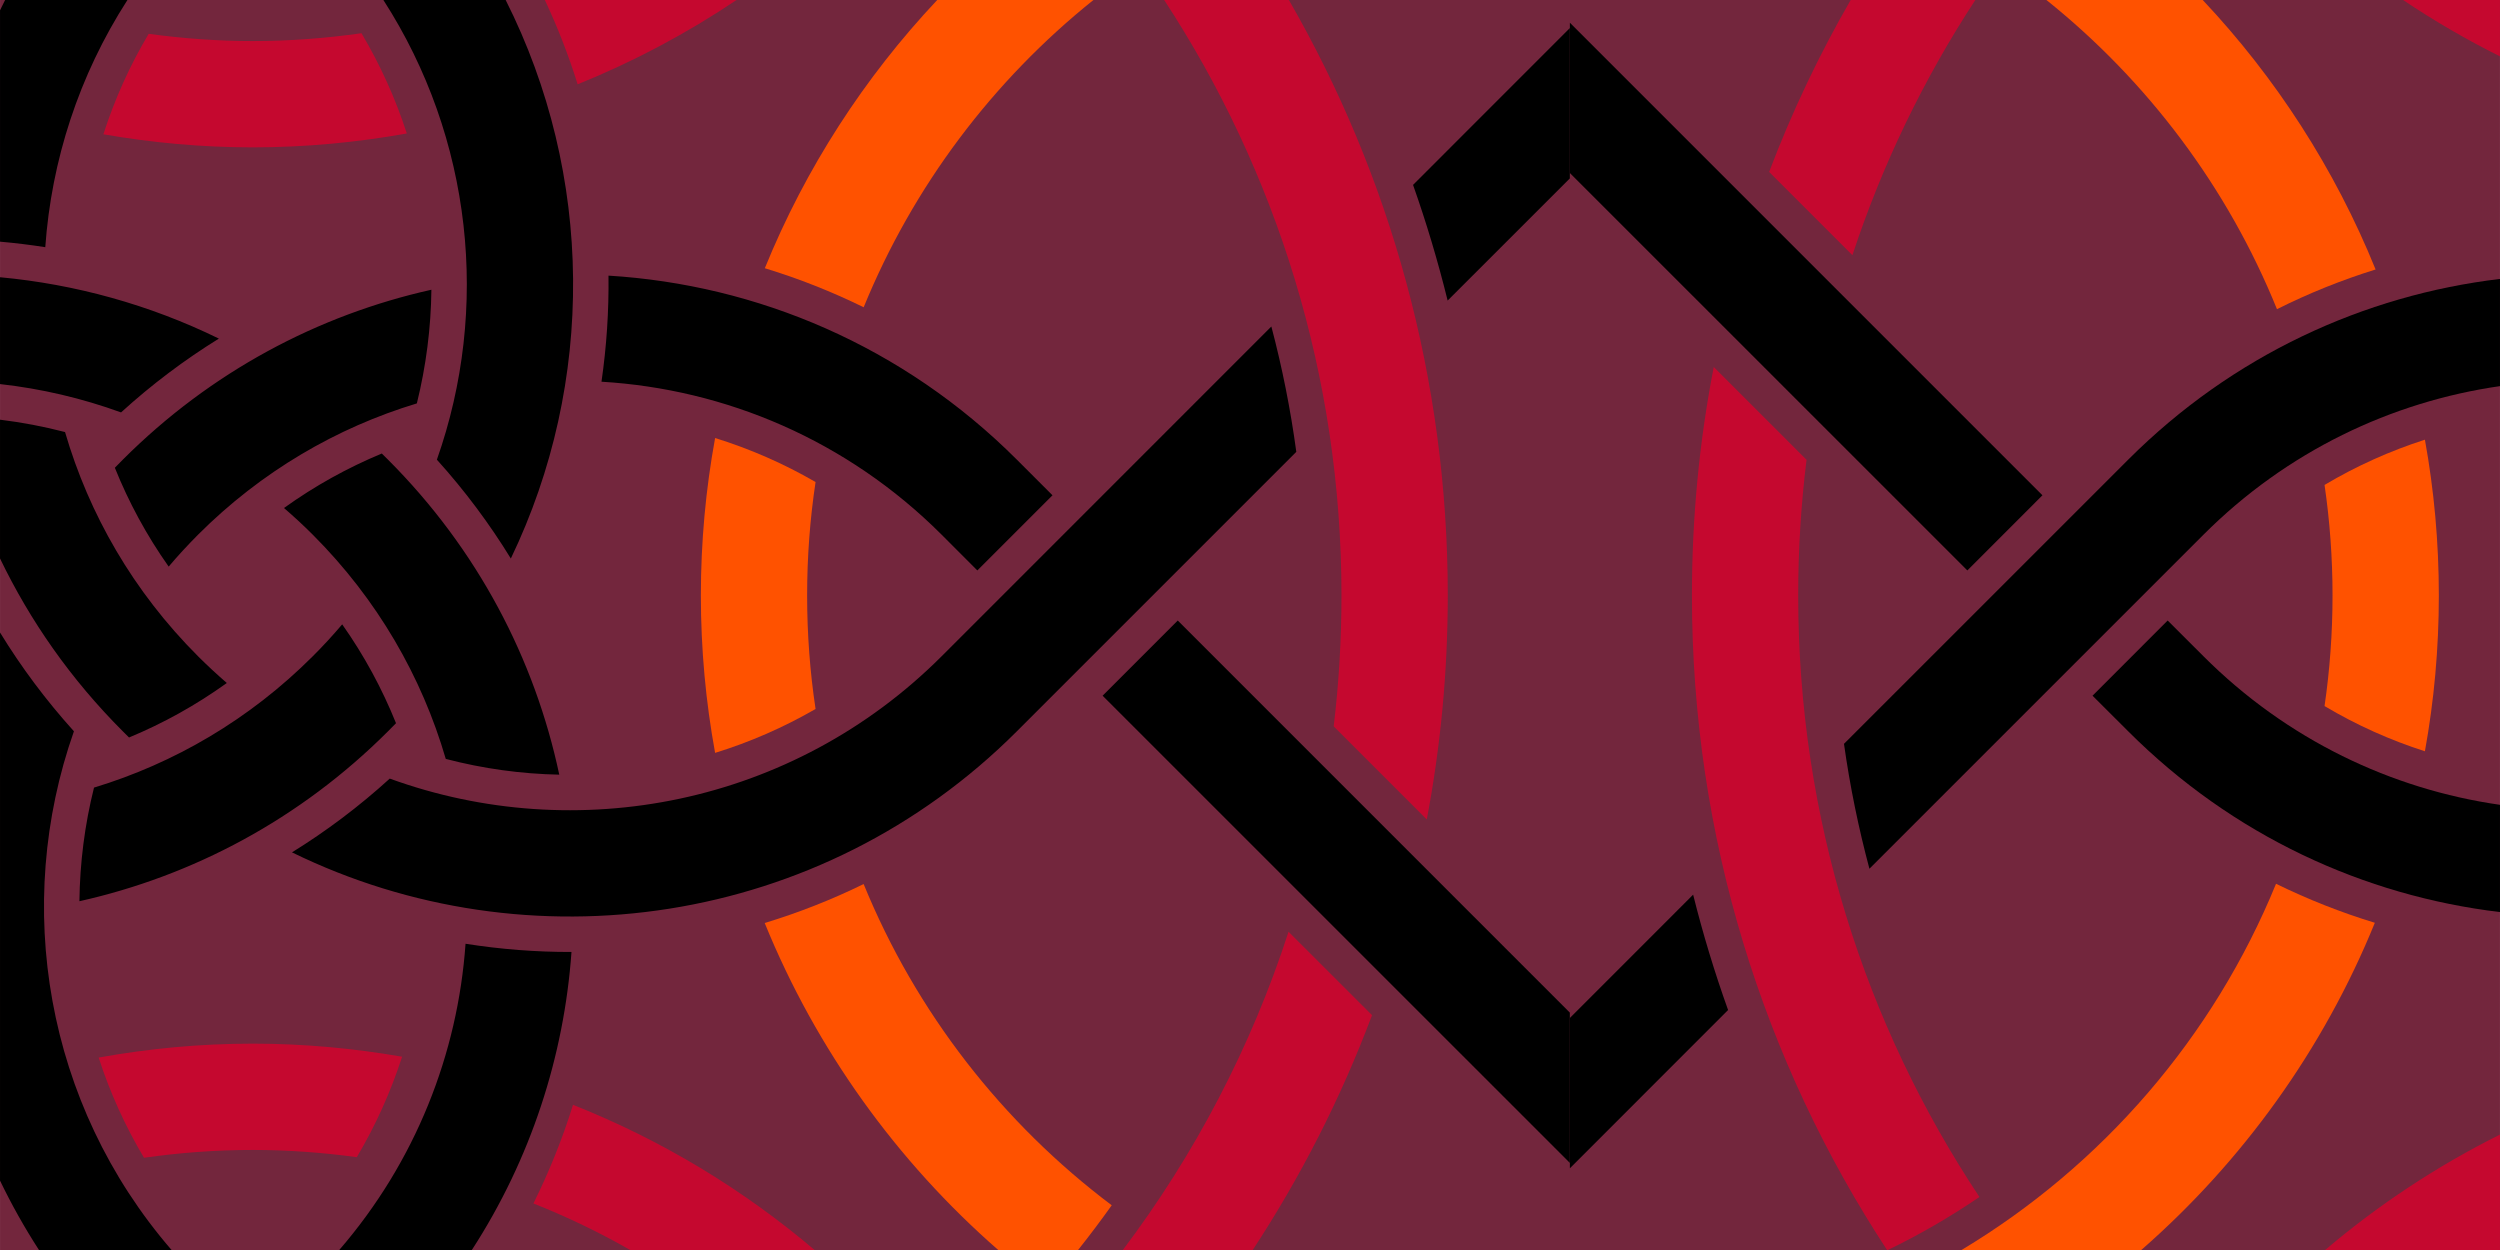
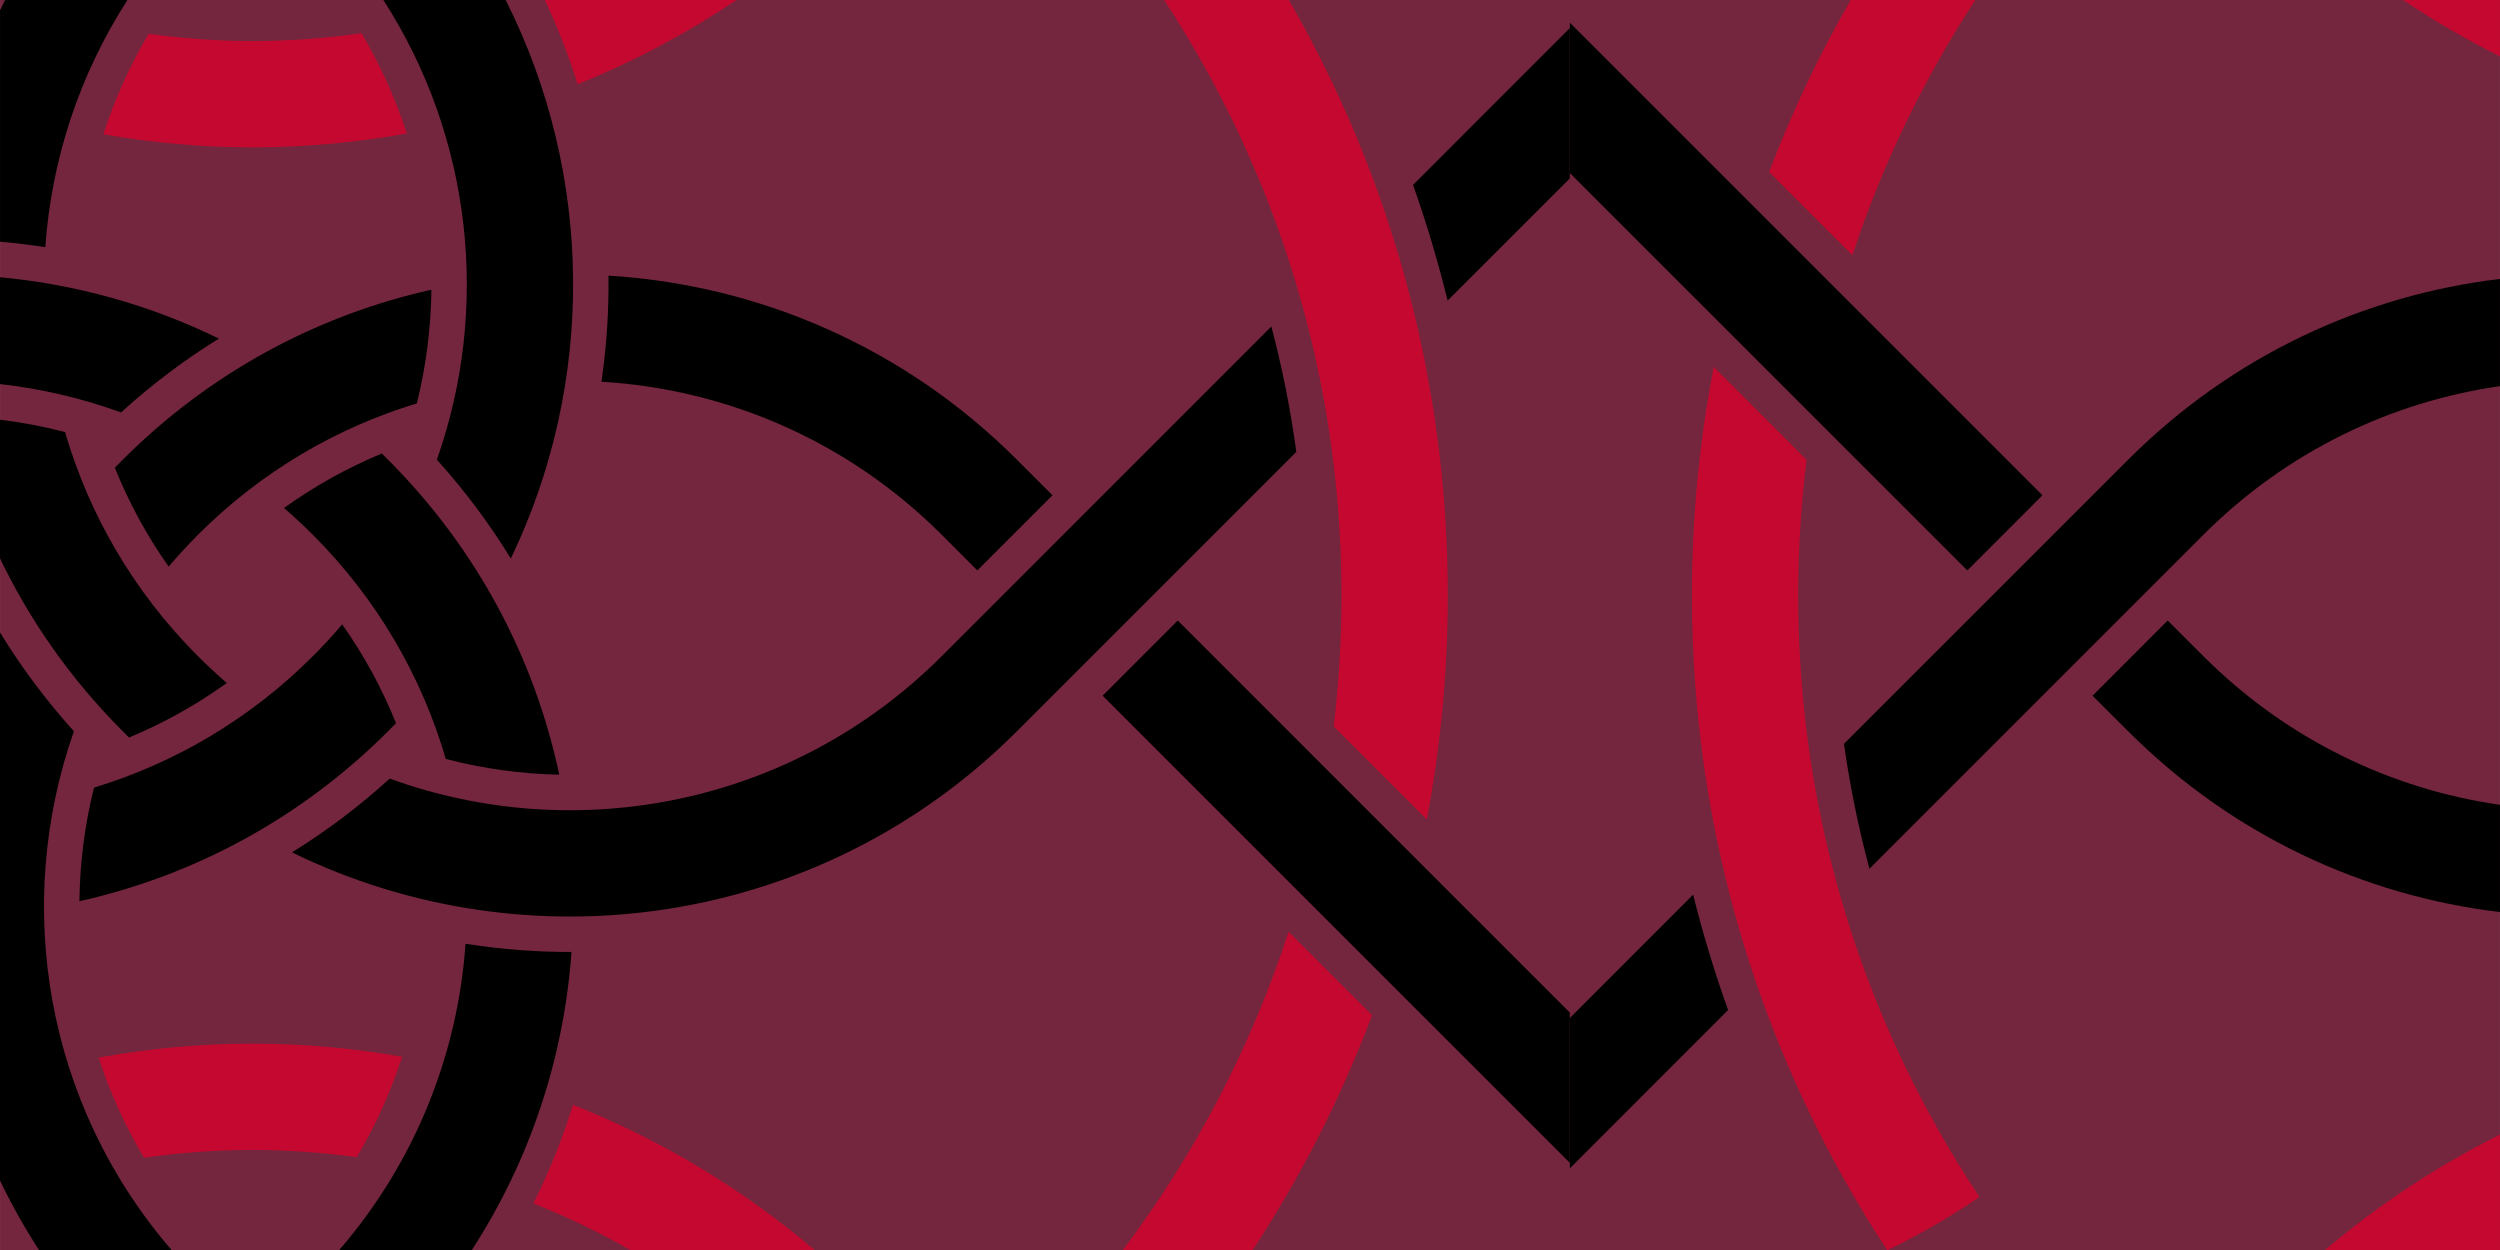
<svg xmlns="http://www.w3.org/2000/svg" xml:space="preserve" width="140px" height="70px" version="1.1" style="shape-rendering:geometricPrecision; text-rendering:geometricPrecision; image-rendering:optimizeQuality; fill-rule:evenodd; clip-rule:evenodd" viewBox="0 0 56017 28009">
  <defs>
    <style type="text/css">
   
    .fil0 {fill:#73263D}
    .fil1 {fill:black;fill-rule:nonzero}
    .fil2 {fill:#FF5200;fill-rule:nonzero}
    .fil3 {fill:#C5082F;fill-rule:nonzero}
   
  </style>
  </defs>
  <g id="icon">
    <polygon class="fil0" points="0,0 56017,0 56017,28009 0,28009 " />
    <g id="_2000924888144">
      <g>
        <path class="fil1" d="M56017 8652c-2432,350 -4775,1460 -6645,3330l-7484 7484c-244,-913 -436,-1846 -570,-2799l6369 -6368c2337,-2337 5286,-3686 8330,-4049l0 2402zm0 9382l0 2403c-3044,-363 -5993,-1713 -8330,-4050l-800 -798 1684 -1685 801 800c1870,1870 4214,2981 6645,3330zm-10252 -6936l0 0 -10589 -10589 0 3368 8906 8905 1683 -1684zm-10589 11712l0 0 0 3368 3545 -3546c-302,-843 -564,-1706 -783,-2585l-2762 2763z" />
-         <path class="fil2" d="M49356 0c1639,1741 2961,3785 3874,6038 -755,235 -1494,531 -2210,890l0 0c-1107,-2732 -2900,-5112 -5166,-6928l3502 0zm-1377 28009l-4027 0c3151,-1891 5642,-4769 7047,-8206 713,349 1453,642 2214,874 -1156,2840 -2962,5345 -5234,7332zm4107 -17143l0 0c118,808 179,1636 179,2477 0,841 -61,1669 -179,2478 717,427 1472,764 2249,1013 205,-1132 312,-2299 312,-3491 0,-1191 -107,-2359 -312,-3491 -777,250 -1532,587 -2249,1014z" />
        <path class="fil3" d="M56017 1263c-753,-375 -1477,-797 -2171,-1263l2171 0 0 1263zm-14549 -1263l2793 0c-1152,1761 -2084,3680 -2754,5718l-1866 -1866c508,-1339 1120,-2626 1827,-3852zm14549 25423l0 2586 -3918 0c1192,-1012 2506,-1882 3918,-2586zm-13717 2586l-17 0c-2763,-4213 -4372,-9251 -4372,-14666 0,-1751 167,-3462 489,-5120l2079 2080 0 0c-123,996 -187,2011 -187,3040 0,4983 1497,9616 4061,13478 -653,445 -1339,843 -2053,1188z" />
      </g>
      <g>
        <path class="fil1" d="M8873 16205c-311,-772 -712,-1516 -1206,-2215 -208,245 -426,483 -658,714 -1419,1419 -3109,2400 -4903,2944 -209,835 -317,1691 -327,2546 2534,-566 4942,-1835 6914,-3807l180 -182zm-8759 -16205l2741 0c-1090,1692 -1704,3602 -1841,5539 -336,-53 -675,-94 -1014,-124l0 -5183c37,-78 75,-155 114,-232zm8476 0l2740 0c1976,3920 2014,8567 116,12515 -476,-776 -1028,-1518 -1657,-2215l0 0c1194,-3385 794,-7207 -1199,-10300zm1982 28009l-2971 0c1713,-1983 2656,-4400 2830,-6862 787,124 1580,186 2374,184l0 0c-167,2336 -911,4639 -2233,6678zm-6728 0l-2971 0c-326,-504 -617,-1023 -873,-1555l0 -12281 0 -1c475,776 1027,1517 1656,2214l0 0c-1370,3888 -642,8349 2188,11623zm-3844 -15496l0 -3109c490,60 977,152 1457,277 536,1839 1529,3573 2979,5023 210,210 426,409 646,600 -691,497 -1427,904 -2191,1221l-139 -138c-1161,-1160 -2078,-2473 -2752,-3874zm0 -3907l0 -2394c1686,157 3350,615 4904,1375 -768,475 -1502,1026 -2192,1654l0 0c-881,-320 -1791,-532 -2712,-635zm24706 6983l0 0 10469 10468 0 -3367 -8785 -8786 -1684 1685zm-12175 1769l0 0c-549,-2587 -1829,-5050 -3838,-7059l-138 -137c-764,317 -1501,724 -2192,1221 221,190 437,390 646,599 1450,1451 2443,3185 2979,5023 834,218 1687,336 2543,353zm946 -8805l0 0c2775,166 5502,1308 7623,3429l799 800 1684 -1684 -799 -799c-2546,-2546 -5820,-3920 -9150,-4123 10,794 -43,1589 -157,2377zm15010 -1237l0 0 -7387 7388c-3345,3344 -8198,4258 -12367,2742 -689,627 -1423,1178 -2191,1653 5286,2587 11848,1683 16242,-2712l6262 -6262c-129,-956 -317,-1893 -559,-2809zm-19147 1723l0 0c207,-836 316,-1691 326,-2547 -2534,566 -4942,1835 -6914,3807l-179 182c310,771 712,1516 1206,2215 207,-245 427,-482 657,-714 1419,-1419 3109,-2400 4904,-2943zm22322 -4896l0 0c299,846 558,1711 775,2592l2738 -2737 0 -3369 -3513 3514z" />
-         <path class="fil2" d="M24500 0c-2253,1806 -4039,4171 -5148,6885 -714,-350 -1454,-643 -2215,-875 913,-2243 2231,-4276 3863,-6010l3500 0zm-344 28009l-1789 0c-2271,-1985 -4076,-4489 -5233,-7327 757,-230 1498,-521 2217,-873l0 0c1175,2875 3112,5357 5559,7198 -243,341 -494,675 -754,1002zm-6071 -14666l0 0c0,-864 64,-1712 189,-2542 -719,-417 -1475,-745 -2251,-986 -209,1145 -319,2324 -319,3528 0,1205 110,2384 319,3527 776,-240 1532,-568 2251,-984 -125,-830 -189,-1679 -189,-2543z" />
        <path class="fil3" d="M8099 744c-796,114 -1609,176 -2437,176 -791,0 -1568,-58 -2331,-162 -423,710 -762,1464 -1015,2251 1088,189 2205,293 3346,293 1179,0 2332,-111 3453,-311 -253,-783 -594,-1535 -1016,-2247zm4109 -744l4295 0c-1111,746 -2303,1381 -3560,1889 -202,-644 -446,-1275 -735,-1889zm13877 0l2795 0c2263,3928 3560,8484 3560,13343 0,1716 -162,3394 -470,5019l-2086 -2086c115,-962 174,-1940 174,-2933 0,-4925 -1462,-9508 -3973,-13343zm1984 28009l-2910 0c1607,-2132 2872,-4536 3713,-7131l1871 1869c-699,1861 -1599,3624 -2674,5262zm-9817 0l-4132 0c-694,-397 -1418,-745 -2168,-1043 353,-711 651,-1450 887,-2210l0 0c1986,788 3811,1893 5413,3253zm-16042 -4312l0 0c252,781 593,1534 1016,2245 796,-113 1610,-175 2436,-175 792,0 1569,58 2332,162 422,-710 762,-1466 1015,-2251 -1088,-189 -2205,-293 -3347,-293 -1179,0 -2331,110 -3452,312z" />
      </g>
    </g>
  </g>
</svg>